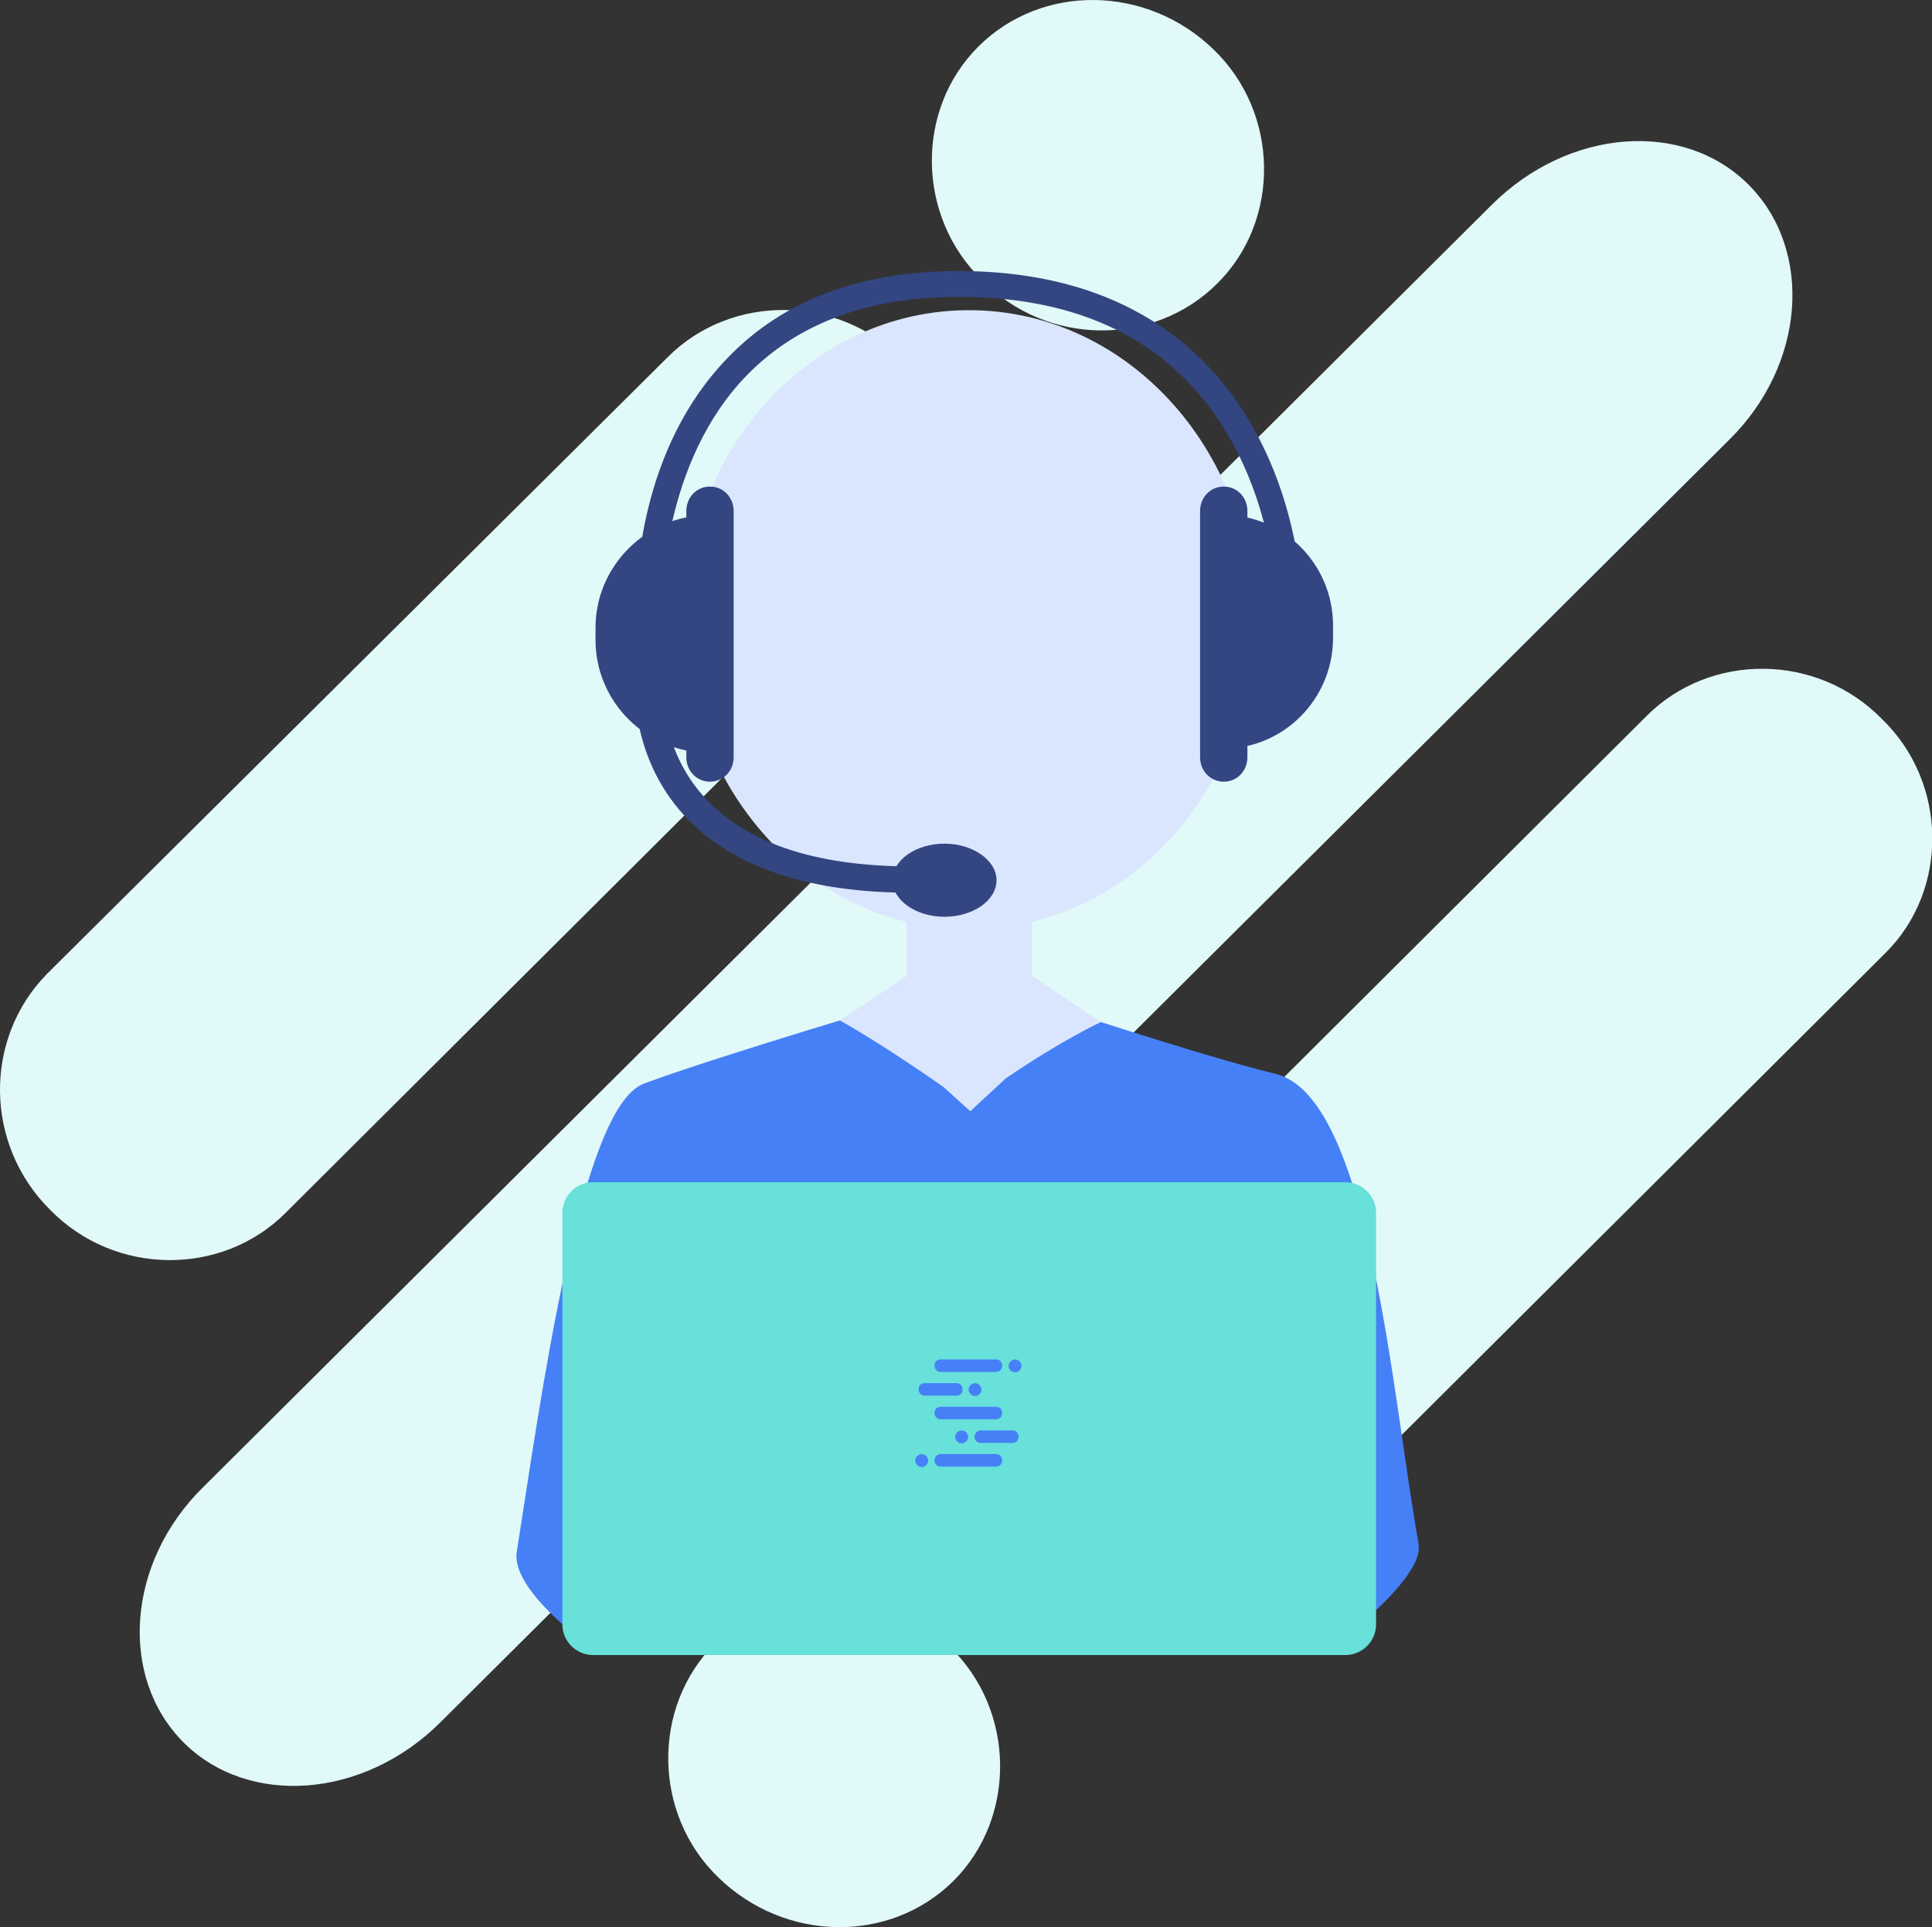
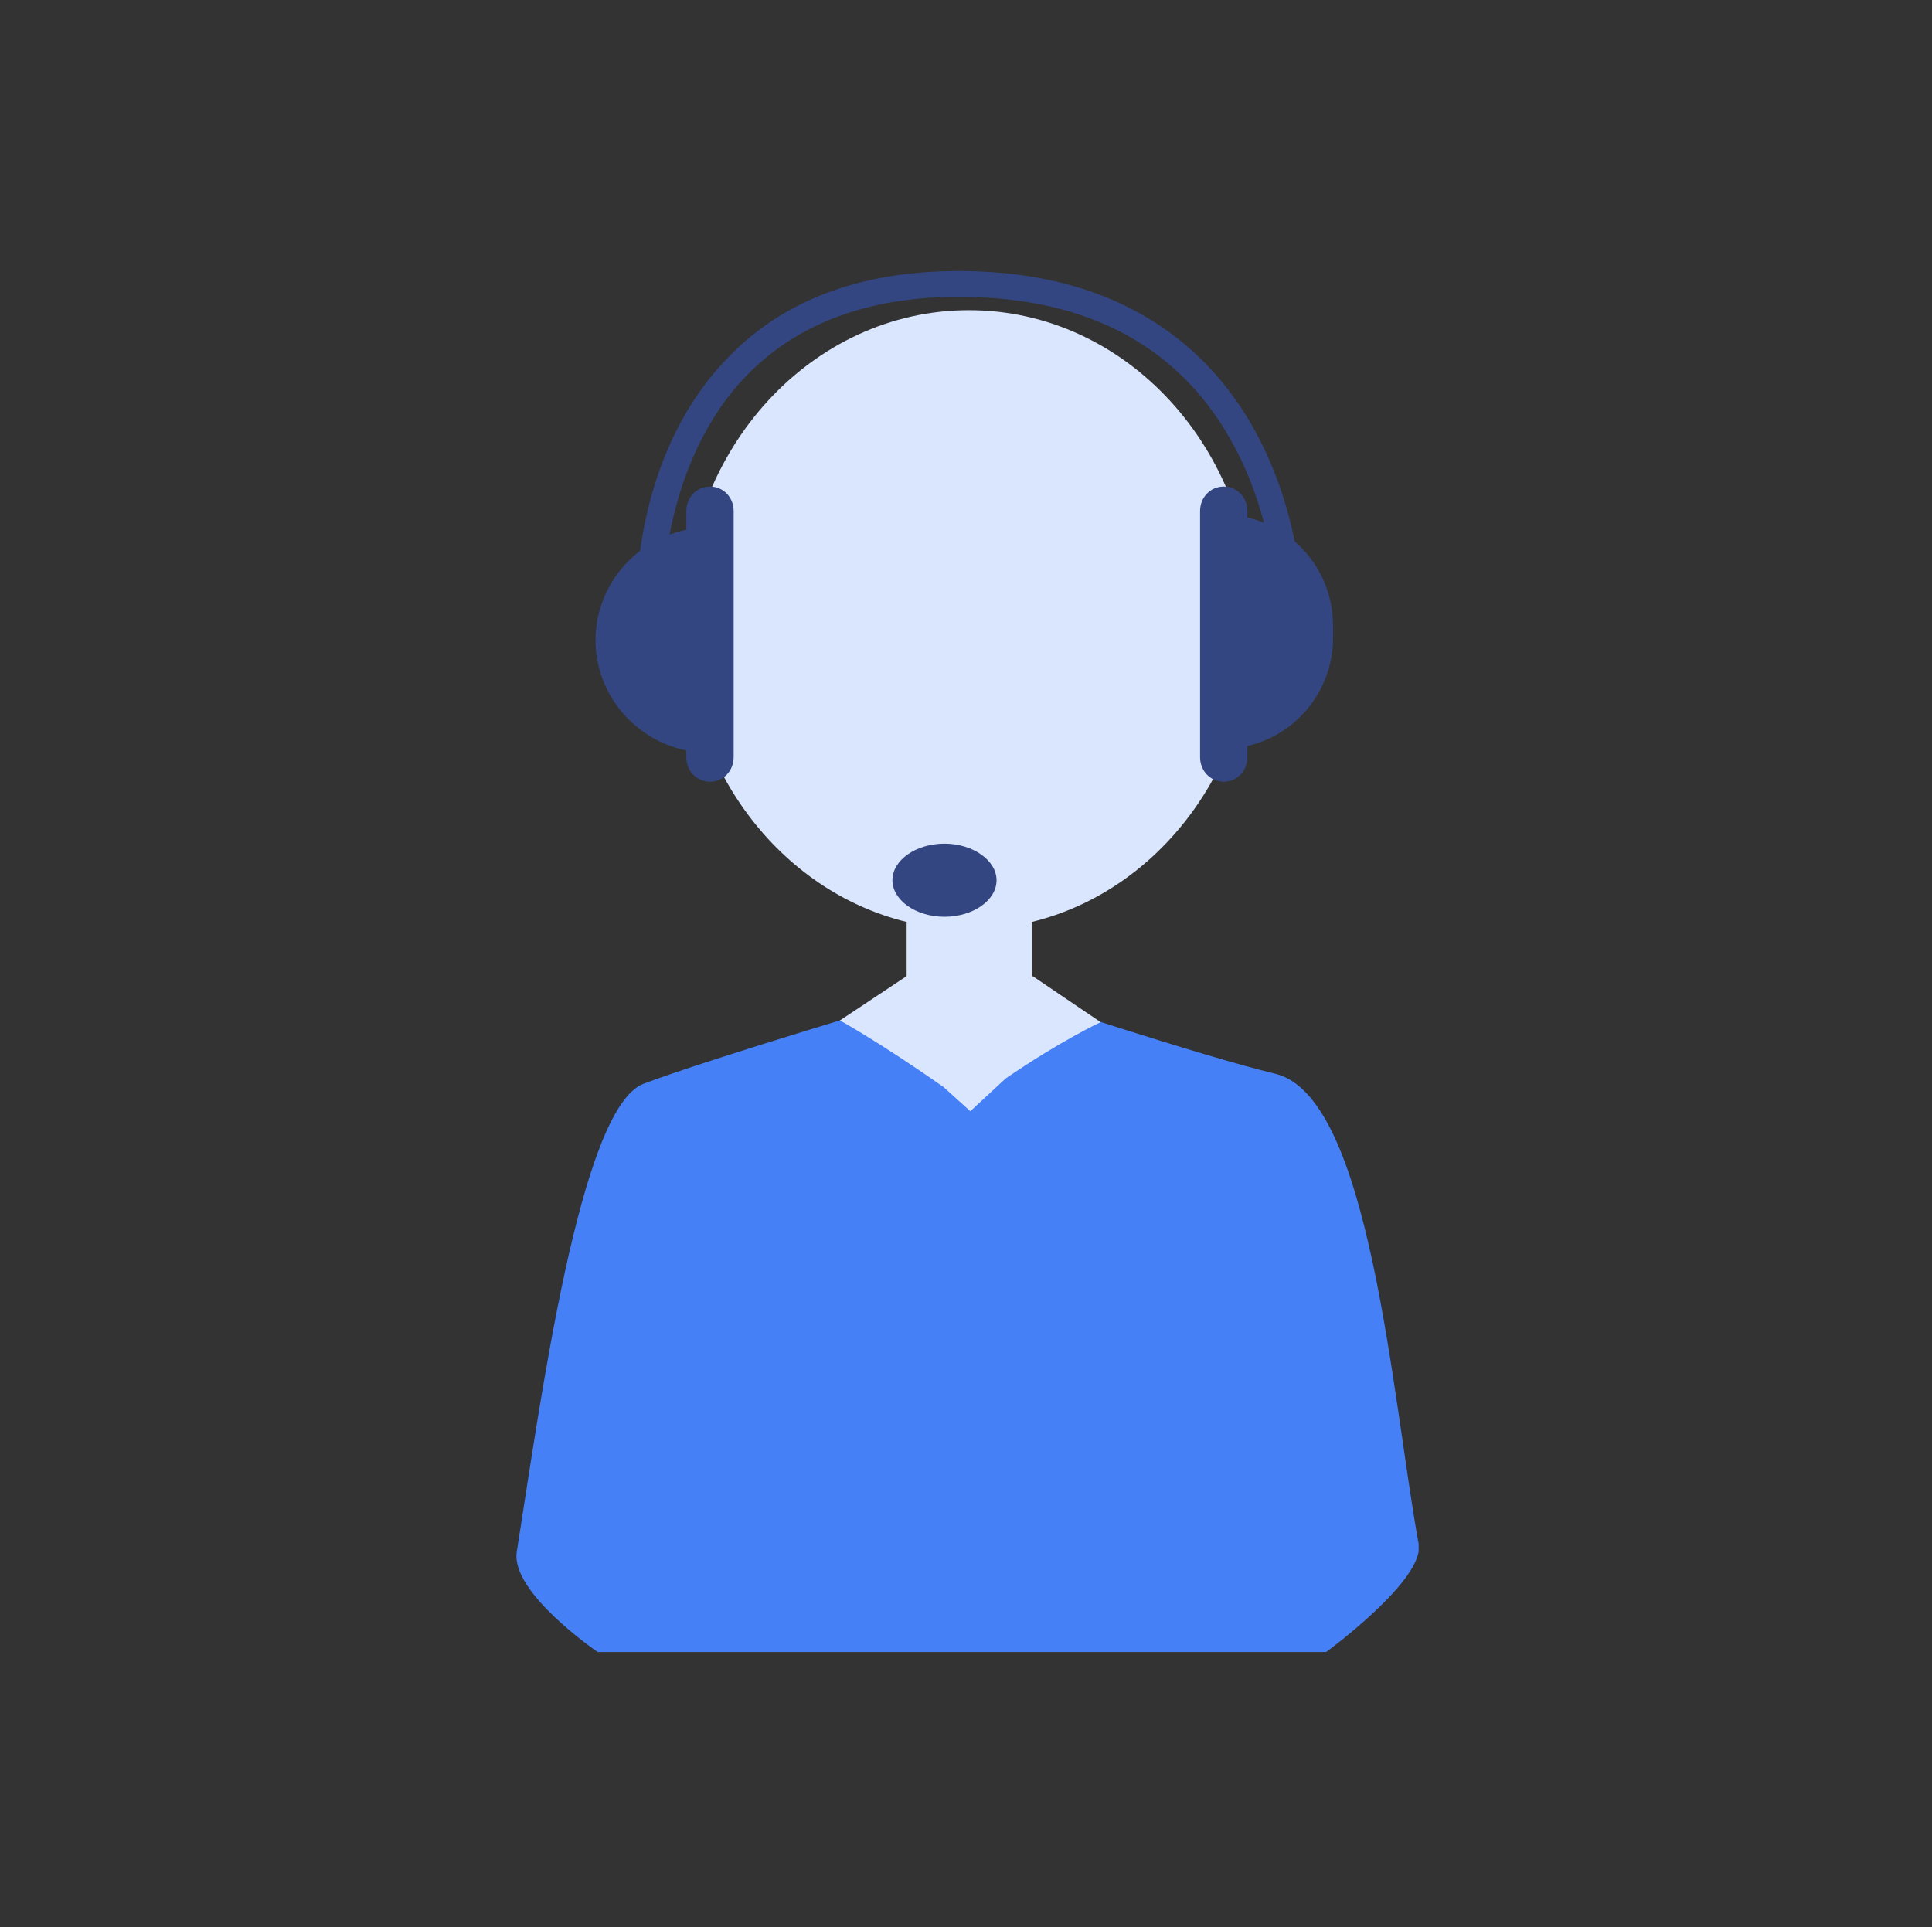
<svg xmlns="http://www.w3.org/2000/svg" width="449" height="448" fill="none">
  <rect width="100%" height="100%" fill="#333333" stroke="none" />
  <g clip-path="url(#clip0)">
-     <path fill-rule="evenodd" clip-rule="evenodd" d="M401.716 102.38c17.9-17.5 19.8-44.2 4.7-59.4-15.1-15.2-41.9-13.2-59.8 4.7l-299.3 297.9c-17.9 17.5-19.8 44.2-4.7 59.4 15.1 15.1 41.9 13.2 59.8-4.7l299.3-297.9zM221.616 437.18c14.7-14.7 14.4-39.6-.8-54.3-15.1-15.5-40-15.5-54.7-.8-14.7 14.7-14.4 39.6.8 54.3 15.5 15.1 39.9 15.5 54.7.8zM438.216 221.48c14.8-14.7 14.4-39.6-.8-54.3-15.1-15.5-40-15.5-54.7-.8l-144 143.5c-14.7 14.7-14.4 39.6.8 54.3 15.1 15.5 40 15.5 54.7.8l144-143.5zM227.416 10.78c-14.8 14.7-14.4 39.6.8 54.3 15.1 15.5 40 15.5 54.7.8 14.8-14.7 14.4-39.6-.8-54.3-15.5-15.1-39.9-15.5-54.7-.8zM10.816 226.48c-14.7 15.1-14.4 39.6.8 54.7 15.1 15.5 40 15.5 54.7.8l144.4-143.9c14.7-14.7 14.4-39.6-.8-54.3-15.1-15.5-40-15.5-54.7-.8l-144.4 143.5z" fill="#E1F9F8" />
    <g clip-path="url(#clip1)">
      <path d="M296.4 249.6c-17.1-4.1-58-17.7-58-17.7l-13.3 25-12.3-25s-46.7 13.8-63.2 20c-14.9 5.6-24.1 74.8-29.5 108.8-1.5 9.5 18.8 23.3 18.8 23.3h169.3s23-16.8 21.5-25.1c-6.2-34-11.2-104-33.3-109.3z" fill="#4680F7" />
      <path d="M291.3 144.1c0-39.8-29.6-72-66.1-72-36.5 0-66.1 32.2-66.1 72 0 34.3 22.1 63 51.6 70.2v12.6l-15.5 10.3s9.3 5.1 24.1 15.5l6.2 5.6 8.2-7.6c13-8.9 22.1-13.1 22.1-13.1L240 226.9l-.2.4v-13c29.5-7.2 51.5-35.9 51.5-70.2z" fill="#DAE6FD" />
      <path d="M292.6 101.9C283.5 84.2 264 63 222.8 63c-22.7 0-40.7 6.7-53.6 20.1-20.6 21.1-21.4 51.6-21.3 57.5v1.7l4.5-.2 1.5-.1v-1.5c0-1.3-.2-32.9 19.7-53.3C185.4 75.1 201.9 69 222.8 69c30.6 0 52.3 12 64.5 35.6 9.2 17.7 9.3 35.8 9.3 36v1.5h6v-1.5c0-.8-.1-19.6-10-38.7z" fill="#334681" />
-       <path d="M319.8 377.6c0 3.9-3.2 7.1-7.1 7.1H137.8c-3.9 0-7.1-3.2-7.1-7.1v-95.7c0-3.9 3.2-7.1 7.1-7.1h174.9c3.9 0 7.1 3.2 7.1 7.1v95.7z" fill="#67E1DA" />
-       <path d="M212 201.4c-23 0-39.5-5.7-49.1-17-10.4-12.2-9.1-27.5-8.8-30.4v-1.6l-4.6-.8-1.5-.2-.2 1.5c-.3 2.1-2.6 20.5 10.2 35.5 10.6 12.4 28.3 18.9 52.4 19.1h1.6V206h1.4v-4.7H212v.1z" fill="#334681" />
-       <path d="M164.9 175c-14.6 0-26.5-11.8-26.5-26.2v-2.9c0-14.4 11.9-26.2 26.5-26.2" fill="#334681" />
+       <path d="M164.9 175c-14.6 0-26.5-11.8-26.5-26.2c0-14.4 11.9-26.2 26.5-26.2" fill="#334681" />
      <path d="M170.5 176c0 3.2-2.4 5.7-5.5 5.7s-5.5-2.5-5.5-5.7v-57.2c0-3.2 2.4-5.7 5.5-5.7s5.5 2.5 5.5 5.7V176zM284.4 119.7c14 0 25.4 11.5 25.4 25.7v2.9c0 14.1-11.4 25.7-25.4 25.7" fill="#334681" />
      <path d="M278.9 118.8c0-3.2 2.4-5.7 5.5-5.7s5.5 2.5 5.5 5.7V176c0 3.2-2.4 5.7-5.5 5.7s-5.5-2.5-5.5-5.7v-57.2zM231.6 204.6c0 4.7-5.5 8.5-12.1 8.5-6.7 0-12.1-3.9-12.1-8.5 0-4.7 5.5-8.5 12.1-8.5s12.1 3.9 12.1 8.5z" fill="#334681" />
-       <path d="M218.6 316h12.9c.8 0 1.4.6 1.4 1.4v.1c0 .8-.6 1.4-1.4 1.4h-12.9c-.8 0-1.4-.6-1.4-1.4v-.1c-.1-.8.6-1.4 1.4-1.4zM214.9 321.5h7.4c.8 0 1.4.6 1.4 1.4v.1c0 .8-.6 1.4-1.4 1.4h-7.4c-.8 0-1.4-.6-1.4-1.4v-.1c-.1-.8.6-1.4 1.4-1.4zM218.6 327h12.9c.8 0 1.4.6 1.4 1.4v.1c0 .8-.6 1.4-1.4 1.4h-12.9c-.8 0-1.4-.6-1.4-1.4v-.1c-.1-.7.6-1.4 1.4-1.4zM227.9 332.5h7.4c.8 0 1.4.6 1.4 1.4v.1c0 .8-.6 1.4-1.4 1.4h-7.4c-.8 0-1.4-.6-1.4-1.4 0-.8.6-1.5 1.4-1.5zM218.6 338h12.9c.8 0 1.4.6 1.4 1.4v.1c0 .8-.6 1.4-1.4 1.4h-12.9c-.8 0-1.4-.6-1.4-1.4v-.1c-.1-.7.6-1.4 1.4-1.4zM223.5 335.5c.8 0 1.5-.7 1.5-1.5s-.7-1.5-1.5-1.5-1.5.7-1.5 1.5.7 1.5 1.5 1.5zM214.2 341c.8 0 1.5-.7 1.5-1.5s-.7-1.5-1.5-1.5-1.5.7-1.5 1.5.7 1.5 1.5 1.5zM226.6 324.5c.8 0 1.5-.7 1.5-1.5s-.7-1.5-1.5-1.5-1.5.7-1.5 1.5.7 1.5 1.5 1.5zM235.9 319c.8 0 1.5-.7 1.5-1.5s-.7-1.5-1.5-1.5-1.5.7-1.5 1.5.7 1.5 1.5 1.5z" fill="#4680F7" />
    </g>
  </g>
  <defs>
    <clipPath id="clip0">
      <path d="M0 0h449v448H0V0z" fill="#fff" />
    </clipPath>
    <clipPath id="clip1">
      <path fill="#fff" d="M120 63h209.7v321.7H120z" />
    </clipPath>
  </defs>
</svg>